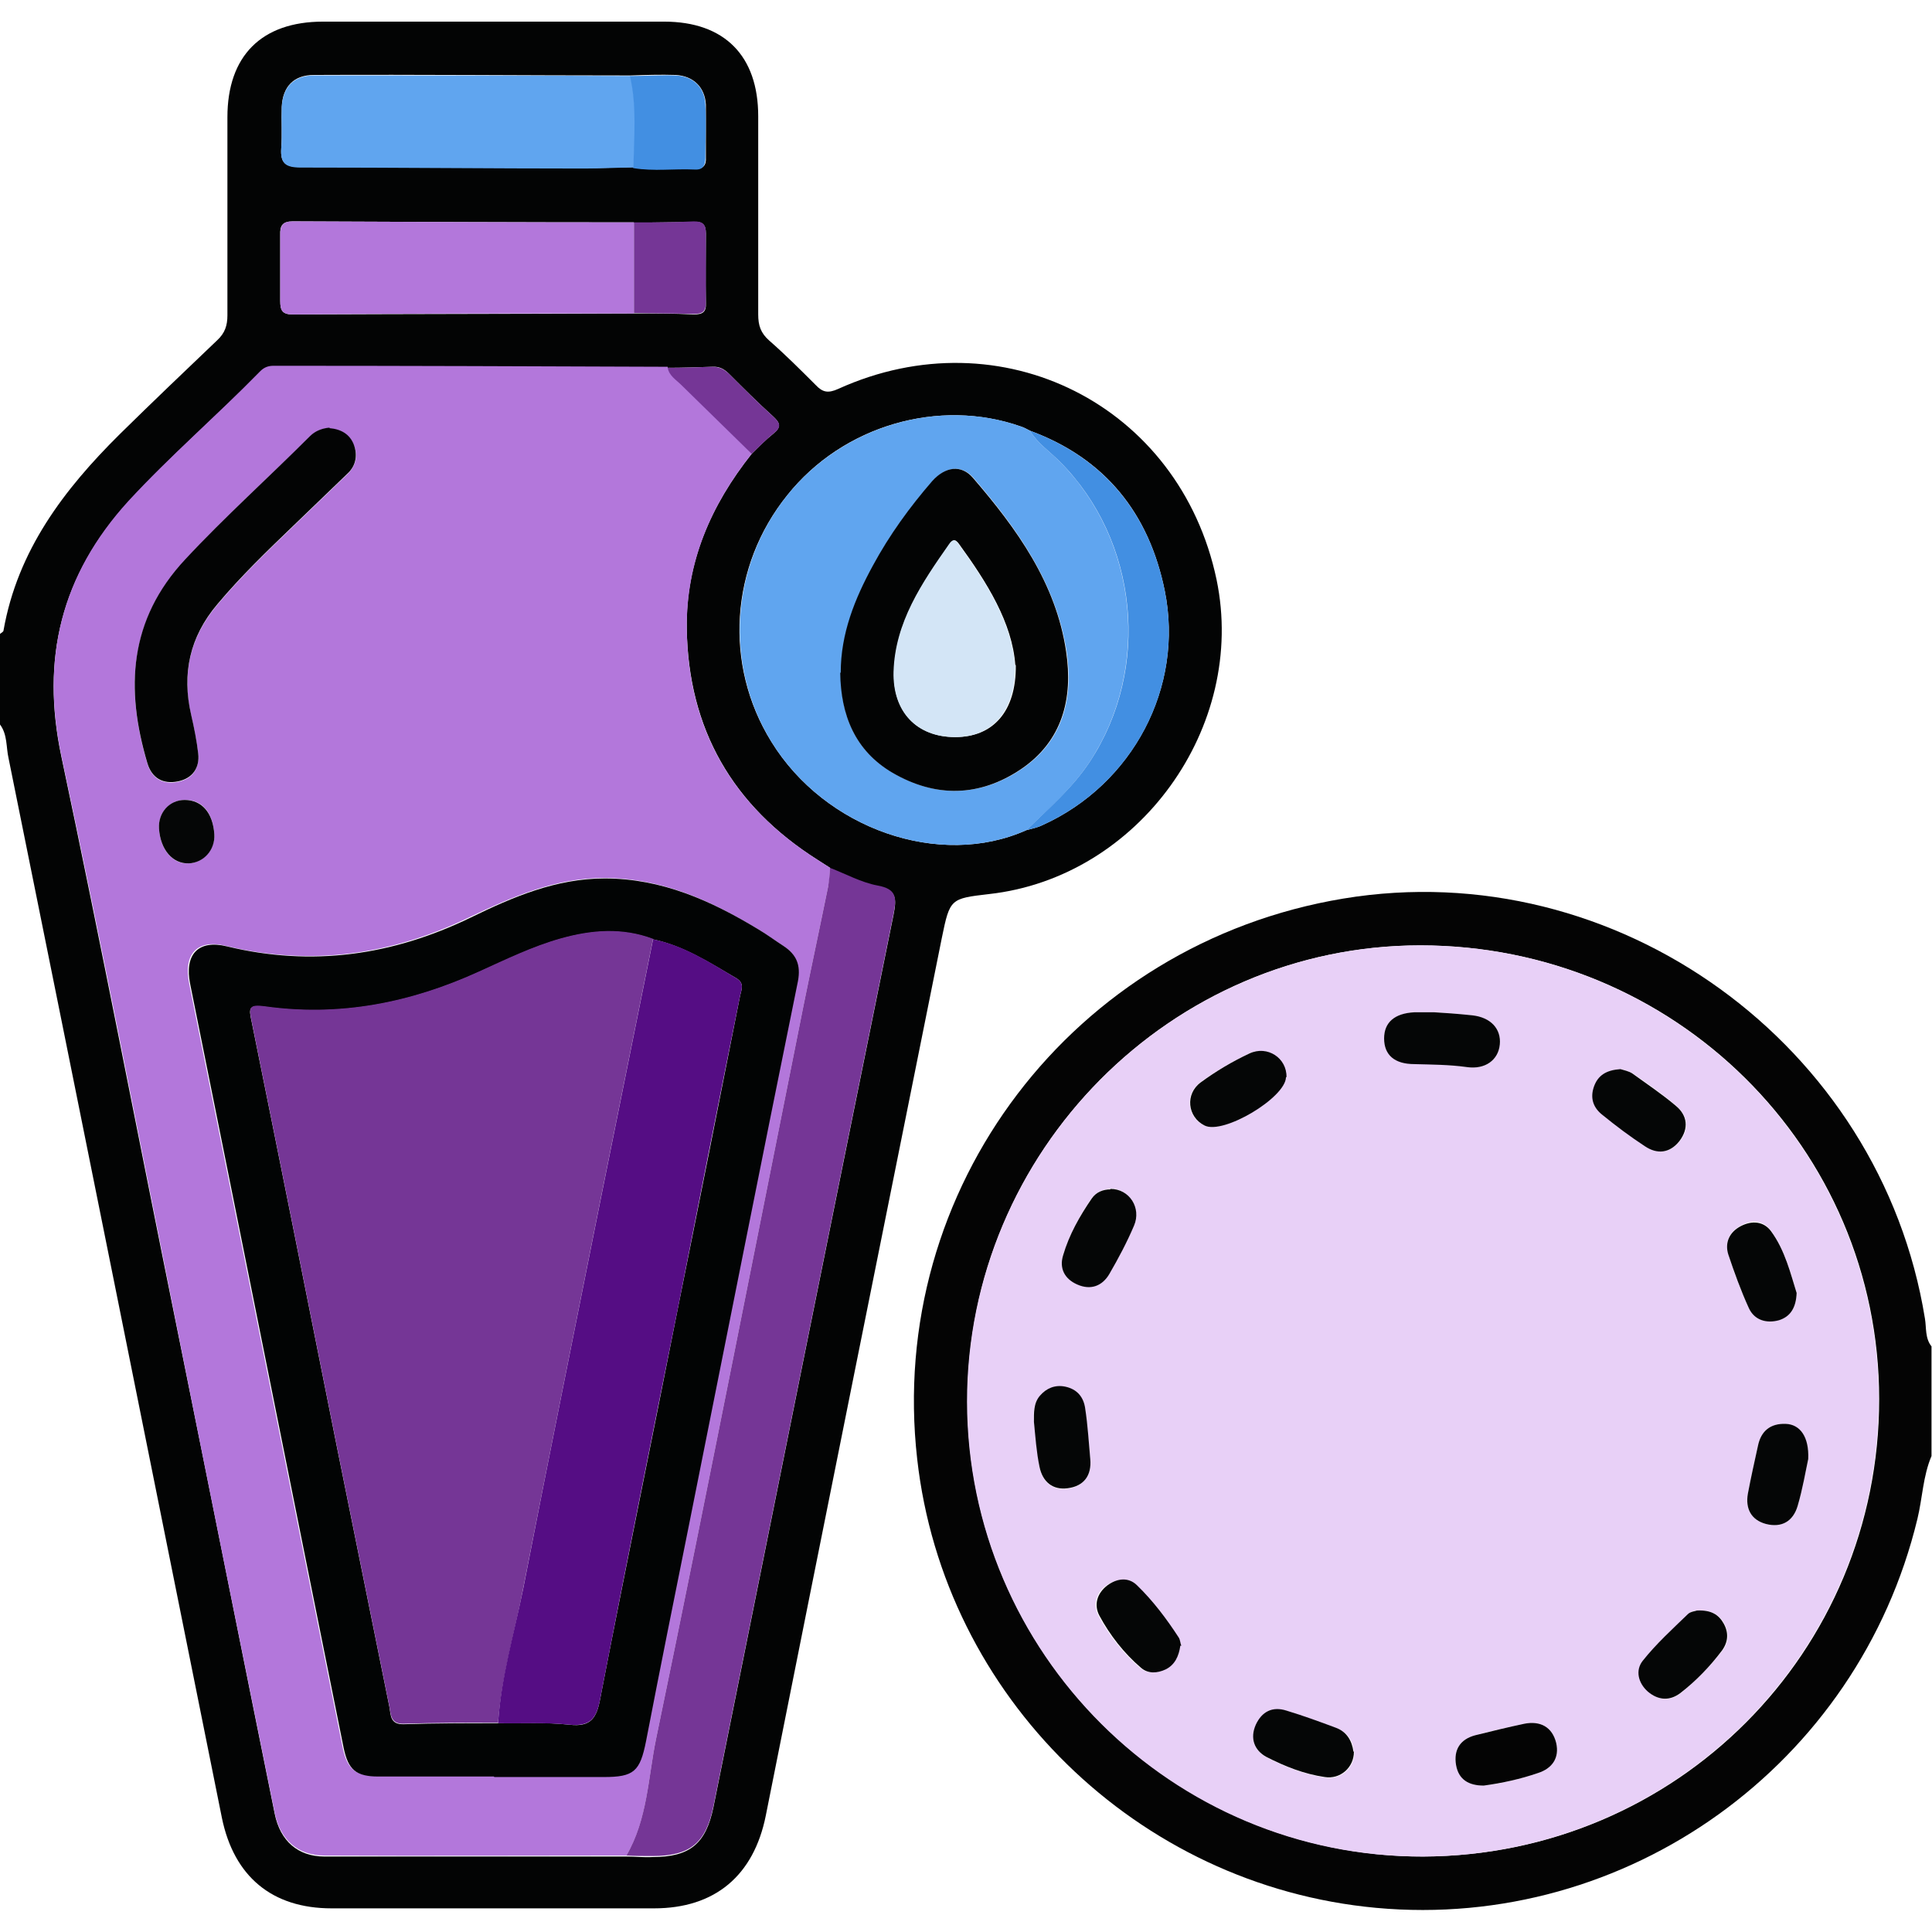
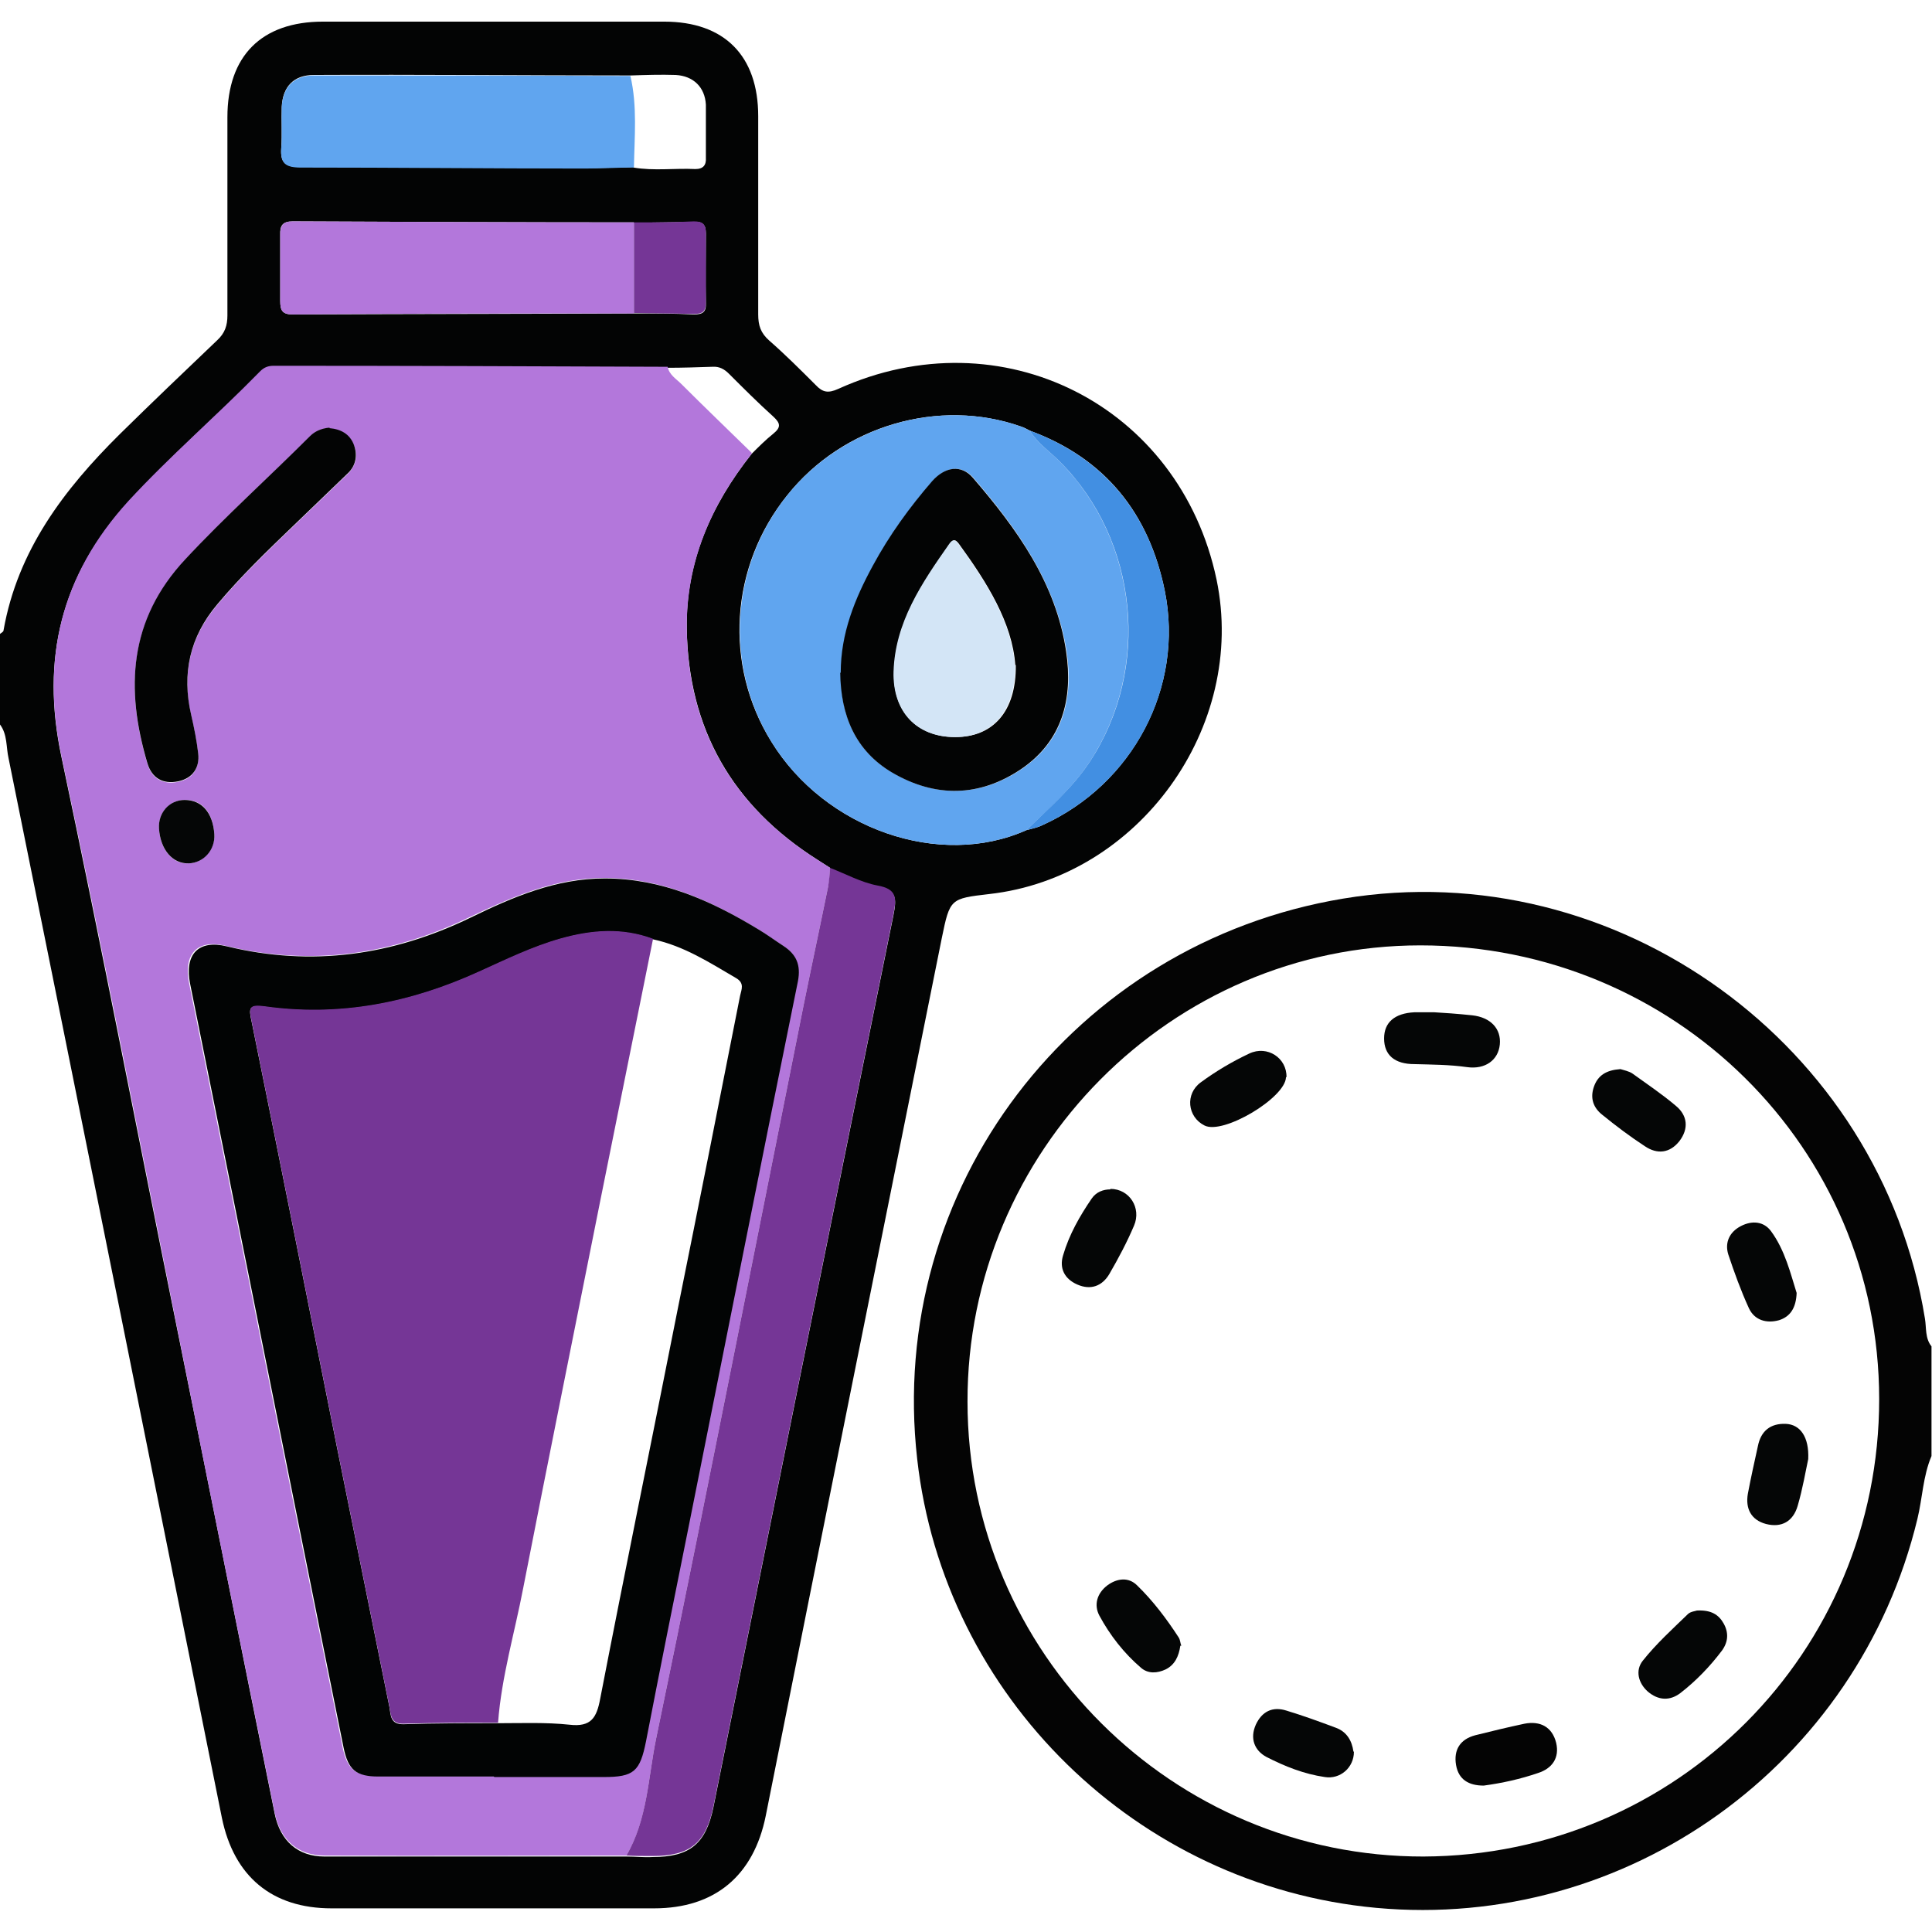
<svg xmlns="http://www.w3.org/2000/svg" version="1.1" viewBox="0 0 384 384">
  <defs>
    <style>
      .cls-1 {
        fill: #d3e5f6;
      }

      .cls-2 {
        fill: #030404;
      }

      .cls-3 {
        fill: #550d84;
      }

      .cls-4 {
        fill: #050606;
      }

      .cls-5 {
        fill: #428fe2;
      }

      .cls-6 {
        fill: #b377db;
      }

      .cls-7 {
        fill: #753696;
      }

      .cls-8 {
        fill: #020404;
      }

      .cls-9 {
        fill: #60a5ef;
      }

      .cls-10 {
        fill: #e8d0f7;
      }

      .cls-11 {
        fill: #040404;
      }
    </style>
  </defs>
  <g>
    <g id="Layer_1">
      <g>
        <path class="cls-2" d="M0,126c.2-.2.7-.4.7-.7,2.8-15.9,12-28,23.1-39,6.4-6.3,12.9-12.5,19.4-18.7,1.5-1.4,2-2.9,2-4.9,0-13.1,0-26.2,0-39.4,0-12.2,6.8-19,19-19,22.6,0,45.2,0,67.8,0,12,0,18.7,6.8,18.7,18.8,0,13.1,0,26.2,0,39.4,0,2.2.5,3.7,2.2,5.2,3.2,2.8,6.2,5.8,9.2,8.8,1.4,1.5,2.5,1.7,4.5.8,32.4-14.7,67.9,3.2,75.2,37.9,6.1,29.3-15.5,59.2-45.2,62.5-7.7.9-7.8.9-9.4,8.7-11.7,58.2-23.4,116.3-35,174.5-2.4,11.9-10.1,18.4-22.2,18.4-21.4,0-42.7,0-64.1,0-11.8,0-19.4-6.3-21.8-18C30,291.2,15.9,220.9,1.7,150.7c-.5-2.2-.2-4.7-1.7-6.7,0-6,0-12,0-18ZM126,44.2c-22.6,0-45.2-.1-67.8-.2-2,0-2.6.8-2.5,2.7,0,4.4,0,8.7,0,13.1,0,1.9.4,2.7,2.5,2.7,22.6-.1,45.2-.1,67.8-.2,4,0,7.9,0,11.9.2,1.7,0,2.5-.4,2.4-2.3-.1-4.6,0-9.2,0-13.8,0-1.8-.7-2.4-2.4-2.3-4,.1-7.9.1-11.9.2ZM125.9,33.3c4.1.7,8.2.1,12.3.3,1.6,0,2.2-.8,2.1-2.3,0-3.5,0-7,0-10.5-.2-3.5-2.5-5.7-6-5.9-3-.1-6,0-9,.1-21,0-41.9-.2-62.9-.1-4,0-6.2,2.3-6.4,6.3-.1,2.7.1,5.5-.1,8.2-.2,3,.8,3.8,3.8,3.8,18.8,0,37.7.1,56.5.2,3.2,0,6.5-.1,9.7-.2ZM204.7,85.6c-.6-.3-1.1-.6-1.7-.8-16.4-5.8-35.5-.2-46.5,13.6-11.4,14.1-12.7,33.7-3.2,49,10.7,17.4,33.5,25.3,50.7,17.6,1.1-.3,2.2-.5,3.2-1,17.9-8.1,28.2-27.4,24.3-46.6-3.1-15.3-11.8-26.3-26.8-31.8ZM165,172.5c-.8-.5-1.7-1.1-2.5-1.6-16.9-10.7-25.7-26-26-46-.2-13.1,4.8-24.5,12.9-34.7,1.4-1.4,2.8-2.8,4.3-4,1.6-1.3,1.4-2.1,0-3.4-3-2.7-5.9-5.6-8.8-8.5-.9-.9-1.9-1.5-3.3-1.4-3,.1-5.9.2-8.9.2-26.1,0-52.2-.1-78.3-.2-1.1,0-1.9.3-2.7,1.1-8.6,8.7-17.9,16.7-26.2,25.8-13.4,14.6-17.4,31.2-13.3,50.6,8,37.8,15.3,75.8,23,113.7,6.5,32.1,12.9,64.3,19.4,96.4,1.1,5.4,4.6,8.5,9.9,8.5,20,0,40,0,60,0,1.7,0,3.5.2,5.2.1,7.5,0,10.6-2.7,12.1-9.9,11.9-59.2,23.8-118.3,35.8-177.4.6-3.1.7-4.9-3.2-5.6-3.2-.5-6.3-2.3-9.4-3.5Z" />
        <path class="cls-11" d="M383.9,289.4c-1.7,4-1.8,8.4-2.8,12.5-11.8,48.9-57.7,81.9-107.6,77.3-47.5-4.4-85.9-42-91.2-89.2-6.1-53.8,31-102.5,84.7-111.4,54.3-9,106.8,29,115.6,83.5.3,1.8,0,3.9,1.3,5.5v21.7ZM282.9,369c50.3-.2,90.6-40.6,90.6-90.9,0-50-40.7-90.2-91.2-90.2-49.5,0-90.1,40.9-90,90.7,0,49.9,40.8,90.5,90.7,90.4Z" />
        <path class="cls-6" d="M149.4,90.2c-8.1,10.2-13,21.5-12.9,34.7.2,20,9.1,35.3,26,46,.8.5,1.7,1.1,2.5,1.6-.1,1.2-.1,2.5-.4,3.7-1.6,7.9-3.3,15.8-4.9,23.7-4.6,23.1-9.2,46.2-13.8,69.2-5.1,25.5-10.2,51-15.5,76.5-1.6,7.8-1.7,16.1-5.9,23.2-20,0-40,.1-60,0-5.3,0-8.8-3.1-9.9-8.5-6.5-32.1-13-64.3-19.4-96.4-7.6-37.9-14.9-75.9-23-113.7-4.1-19.4,0-36,13.3-50.6,8.3-9,17.6-17,26.2-25.8.8-.8,1.6-1.1,2.7-1.1,26.1,0,52.2.1,78.3.2.3,1.6,1.7,2.4,2.7,3.4,4.6,4.6,9.3,9.1,14,13.7ZM98.1,353.1c7.2,0,14.5,0,21.7,0,6,0,7.2-1.1,8.4-7.1,2.9-14.4,5.8-28.8,8.6-43.3,7.2-35.9,14.4-71.9,21.6-107.8.6-3.2-.2-5.3-2.9-7-1.7-1.1-3.3-2.3-5-3.3-9.4-5.7-19.1-10.1-30.5-10.1-9.7,0-18.3,3.8-26.7,7.8-15.5,7.5-31.5,9.8-48.4,5.7-5.7-1.4-8.5,1.6-7.3,7.5,10.2,50.6,20.3,101.2,30.5,151.8.9,4.3,2.5,5.7,6.9,5.7,7.6,0,15.2,0,22.9,0ZM65.5,85.1c-1.5,0-2.8.6-3.9,1.7-8.3,8.2-16.9,15.9-24.8,24.5-11.2,12-11.9,25.7-7.5,40.5.9,3,3.1,4.2,6.1,3.6,2.9-.6,4.2-2.6,4-5.5-.3-2.6-.8-5.2-1.4-7.7-1.9-8.2-.3-15.5,5.2-22,4.7-5.6,9.9-10.6,15.1-15.6,3.6-3.5,7.2-6.9,10.8-10.4,1.7-1.7,2.1-3.7,1.2-5.8-.8-2-2.5-3-4.8-3.2ZM37.5,171.6c2.9-.1,5.3-2.8,5.1-5.8-.3-4.4-2.5-6.9-5.9-6.8-3,0-5.3,2.6-5.1,5.7.3,4.2,2.7,7.1,5.9,6.9Z" />
        <path class="cls-9" d="M204,165c-17.2,7.7-40-.2-50.7-17.6-9.4-15.3-8.1-34.9,3.2-49,11.1-13.8,30.2-19.4,46.5-13.6.6.2,1.1.5,1.7.8,1.5,2.5,3.9,4.1,5.9,6.1,15.7,15.8,18.1,41.2,6,59.7-3.5,5.3-8.1,9.3-12.6,13.6ZM167.1,133.7c0,8.4,2.8,15.5,10.4,19.9,8.5,5,17.3,4.8,25.5-.7,8.3-5.6,10.4-14.1,9-23.4-2.1-13.6-9.8-24.4-18.5-34.5-2.3-2.7-5.6-2.3-8.1.6-4.5,5.2-8.6,10.8-11.8,16.8-3.6,6.6-6.4,13.5-6.4,21.3Z" />
        <path class="cls-7" d="M124.5,368.8c4.2-7.2,4.3-15.4,5.9-23.2,5.3-25.5,10.4-51,15.5-76.5,4.6-23.1,9.2-46.2,13.8-69.2,1.6-7.9,3.3-15.8,4.9-23.7.2-1.2.3-2.5.4-3.7,3.1,1.2,6.2,2.9,9.4,3.5,3.9.7,3.8,2.5,3.2,5.6-12,59.1-23.9,118.3-35.8,177.4-1.5,7.3-4.6,9.9-12.1,9.9-1.7,0-3.5,0-5.2-.1Z" />
        <path class="cls-9" d="M125.9,33.3c-3.2,0-6.5.2-9.7.2-18.8,0-37.7-.2-56.5-.2-3,0-4-.9-3.8-3.8.2-2.7,0-5.5.1-8.2.2-4,2.4-6.3,6.4-6.3,21,0,41.9,0,62.9.1,1.4,6,.8,12.1.7,18.2Z" />
        <path class="cls-6" d="M126,62.3c-22.6,0-45.2,0-67.8.2-2.1,0-2.5-.8-2.5-2.7,0-4.4,0-8.7,0-13.1,0-1.9.5-2.7,2.5-2.7,22.6.1,45.2.2,67.8.2,0,6,0,12,0,18.1Z" />
        <path class="cls-5" d="M204,165c4.4-4.3,9.1-8.3,12.6-13.6,12.2-18.5,9.7-44-6-59.7-2-2-4.4-3.6-5.9-6.1,14.9,5.5,23.7,16.5,26.8,31.8,3.9,19.3-6.4,38.5-24.3,46.6-1,.5-2.1.7-3.2,1Z" />
-         <path class="cls-5" d="M125.9,33.3c.1-6.1.7-12.2-.7-18.2,3,0,6-.2,9-.1,3.6.1,5.9,2.4,6,5.9.2,3.5,0,7,0,10.5,0,1.5-.5,2.4-2.1,2.3-4.1-.2-8.2.4-12.3-.3Z" />
        <path class="cls-7" d="M126,62.3c0-6,0-12,0-18.1,4,0,7.9,0,11.9-.2,1.7,0,2.4.5,2.4,2.3,0,4.6,0,9.2,0,13.8,0,1.9-.7,2.3-2.4,2.3-4-.1-7.9-.1-11.9-.2Z" />
-         <path class="cls-7" d="M149.4,90.2c-4.7-4.6-9.3-9.1-14-13.7-1-1-2.4-1.8-2.7-3.4,3,0,5.9-.1,8.9-.2,1.4,0,2.3.5,3.3,1.4,2.9,2.9,5.8,5.8,8.8,8.5,1.4,1.3,1.7,2.1,0,3.4-1.5,1.2-2.9,2.7-4.3,4Z" />
-         <path class="cls-10" d="M282.9,369c-49.9.2-90.6-40.4-90.7-90.4,0-49.7,40.5-90.6,90-90.7,50.5,0,91.2,40.2,91.2,90.2,0,50.2-40.3,90.7-90.6,90.9ZM285.1,201.2c-2,0-3,0-4,0-3.9.2-6,2.1-6,5.2,0,3.2,2.1,5,6,5.1,3.5,0,7,0,10.5.6,3.7.5,6.2-1.4,6.5-4.5.3-3.1-1.8-5.3-5.5-5.8-2.8-.3-5.7-.5-7.5-.6ZM205.5,282.7c.4,3,.6,6,1.1,8.9.6,3,2.6,4.7,5.6,4.3,3.1-.4,4.8-2.6,4.5-5.8-.3-3.4-.6-6.7-1-10-.3-2.3-1.7-3.9-4-4.4-2-.5-3.7.3-5,1.8-1.4,1.5-1.3,3.4-1.2,5.3ZM322.1,212.5c-2.6.2-4.3,1.2-5.2,3.5-.9,2.3,0,4.2,1.7,5.6,2.7,2.2,5.5,4.3,8.4,6.2,2.5,1.7,5,1.4,6.9-1,1.9-2.4,1.6-5-.7-7-2.7-2.3-5.7-4.4-8.6-6.4-.8-.5-1.8-.7-2.4-.9ZM220.7,236.3c-1.4,0-2.8.6-3.7,1.8-2.4,3.5-4.4,7.2-5.7,11.3-.8,2.6.3,4.7,2.8,5.8,2.7,1.2,5,.4,6.4-2.1,1.8-3.1,3.5-6.3,4.9-9.6,1.5-3.4-1-7.2-4.7-7.3ZM255.6,214.1c.1-3.7-3.8-6.4-7.4-4.7-3.3,1.6-6.6,3.5-9.6,5.7-3.2,2.3-2.7,6.9.7,8.6,3.7,1.9,16.1-5.5,16.2-9.6ZM359.4,290c.2-4.4-1.6-6.8-4.5-7-3-.1-4.9,1.4-5.5,4.4-.7,3.2-1.4,6.3-2,9.5-.5,3,.6,5.2,3.6,6,3.1.8,5.5-.5,6.3-3.6,1-3.5,1.6-7,2.1-9.3ZM337.4,320.1c-.3,0-1.3.1-1.8.7-3.1,3-6.3,6-9,9.3-1.5,1.8-.9,4.3,1,6.1,2,1.8,4.4,2,6.5.3,3.1-2.5,5.9-5.4,8.3-8.5,1.2-1.6,1.3-3.5.3-5.3-1-1.8-2.5-2.7-5.2-2.6ZM269.1,348.2c-.2-2.2-1.2-3.9-3.5-4.7-3.3-1.2-6.5-2.4-9.8-3.4-2.8-.9-4.9.2-6.1,2.8-1.3,2.7-.4,5.1,2.1,6.4,3.6,1.9,7.5,3.4,11.6,4,3.1.5,5.8-1.9,5.8-5ZM234.6,327.1c-.1-.4-.1-1.1-.5-1.6-2.4-3.8-5.1-7.3-8.3-10.4-1.6-1.6-4-1.3-5.9,0-2.1,1.5-2.7,3.9-1.6,6,2.1,3.9,4.9,7.5,8.3,10.4,1.4,1.2,3.2,1.1,4.9.3,1.8-.9,2.7-2.5,2.9-4.7ZM357.1,256.9c-1.2-3.8-2.3-8.4-5.1-12.3-1.4-2-3.8-2.3-6-1-2.3,1.2-3.2,3.3-2.5,5.6,1.1,3.7,2.5,7.3,4.1,10.7,1.1,2.5,3.5,3.2,6,2.4,2.3-.7,3.4-2.3,3.5-5.5ZM294.9,354.9c3.6-.4,7.2-1.3,10.8-2.5,2.8-.9,4.3-3,3.6-6-.8-3.1-3.1-4.4-6.3-3.8-3.3.7-6.5,1.4-9.8,2.3-3,.8-4.3,2.9-3.8,5.9.5,2.9,2.5,4.1,5.5,4.1Z" />
        <path class="cls-8" d="M98.1,353.1c-7.6,0-15.2,0-22.9,0-4.5,0-6-1.4-6.9-5.7-10.2-50.6-20.3-101.2-30.5-151.8-1.2-5.9,1.6-8.9,7.3-7.5,16.9,4.1,32.9,1.8,48.4-5.7,8.4-4.1,17-7.8,26.7-7.8,11.3,0,21.1,4.4,30.5,10.1,1.7,1,3.3,2.2,5,3.3,2.6,1.7,3.5,3.8,2.9,7-7.3,35.9-14.4,71.8-21.6,107.8-2.9,14.4-5.8,28.8-8.6,43.3-1.2,6-2.4,7.1-8.4,7.1-7.2,0-14.5,0-21.7,0ZM129.8,186.7c-6.1-2.3-12.2-1.8-18.3-.1-5.7,1.6-10.9,4.2-16.3,6.6-13.6,6.2-27.7,9-42.6,6.9-3.1-.4-3.2.2-2.6,2.9,5.7,28.1,11.3,56.2,16.9,84.3,3.5,17.3,7,34.7,10.5,52,.3,1.6.1,3.5,2.9,3.4,6.2-.2,12.5-.2,18.7-.2,4.7,0,9.5-.2,14.2.3,4.3.5,5.4-1.4,6.1-5.2,5-25.8,10.3-51.6,15.4-77.4,4.2-20.8,8.3-41.5,12.4-62.3.3-1.3.9-2.5-.8-3.5-5.3-3.1-10.4-6.4-16.5-7.7Z" />
        <path class="cls-2" d="M65.5,85.1c2.3.2,4,1.2,4.8,3.2.8,2.1.5,4.2-1.2,5.8-3.6,3.5-7.2,6.9-10.8,10.4-5.2,5-10.4,10-15.1,15.6-5.5,6.5-7.1,13.8-5.2,22,.6,2.6,1.1,5.1,1.4,7.7.3,2.8-1.1,4.9-4,5.5-3,.6-5.2-.6-6.1-3.6-4.4-14.8-3.7-28.5,7.5-40.5,7.9-8.5,16.6-16.3,24.8-24.5,1.1-1.1,2.5-1.6,3.9-1.7Z" />
        <path class="cls-4" d="M37.5,171.6c-3.2.1-5.6-2.7-5.9-6.9-.2-3.1,2-5.7,5.1-5.7,3.4,0,5.6,2.5,5.9,6.8.2,3.1-2.1,5.7-5.1,5.8Z" />
        <path class="cls-2" d="M167.1,133.7c0-7.8,2.8-14.7,6.4-21.3,3.3-6.1,7.3-11.6,11.8-16.8,2.6-2.9,5.8-3.3,8.1-.6,8.7,10.1,16.5,20.9,18.5,34.5,1.4,9.3-.7,17.8-9,23.4-8.2,5.5-16.9,5.7-25.5.7-7.5-4.4-10.3-11.5-10.4-19.9ZM201.8,132.2c-.6-8.4-5.6-16.4-11.2-24.1-.8-1.1-1.3-.8-1.9.1-5.4,7.7-10.7,15.5-11,25.3-.3,8,4.6,13,12.2,13,7.4,0,12.1-5,12-14.3Z" />
        <path class="cls-4" d="M285.1,201.2c1.8.1,4.7.3,7.5.6,3.7.4,5.8,2.7,5.5,5.8-.3,3.1-2.9,5-6.5,4.5-3.5-.5-7-.5-10.5-.6-3.9,0-6-1.8-6-5.1,0-3.2,2.1-5,6-5.2,1,0,2,0,4,0Z" />
-         <path class="cls-4" d="M205.5,282.7c0-1.9-.1-3.8,1.2-5.3,1.3-1.5,3-2.2,5-1.8,2.4.5,3.7,2.1,4,4.4.5,3.3.7,6.7,1,10,.3,3.3-1.3,5.4-4.5,5.8-3,.4-5-1.3-5.6-4.3-.6-2.9-.8-5.9-1.1-8.9Z" />
        <path class="cls-4" d="M322.1,212.5c.6.2,1.7.4,2.4.9,2.9,2.1,5.9,4.1,8.6,6.4,2.3,1.9,2.6,4.5.7,7-1.9,2.4-4.4,2.7-6.9,1-2.9-1.9-5.7-4-8.4-6.2-1.8-1.4-2.5-3.3-1.7-5.6.8-2.3,2.5-3.3,5.2-3.5Z" />
        <path class="cls-4" d="M220.7,236.3c3.8,0,6.2,3.8,4.7,7.3-1.4,3.3-3.1,6.5-4.9,9.6-1.4,2.4-3.7,3.3-6.4,2.1-2.5-1.1-3.6-3.2-2.8-5.8,1.2-4.1,3.3-7.8,5.7-11.3.9-1.3,2.3-1.8,3.7-1.8Z" />
        <path class="cls-4" d="M255.6,214.1c-.1,4.1-12.5,11.5-16.2,9.6-3.4-1.7-3.9-6.3-.7-8.6,3-2.2,6.2-4.1,9.6-5.7,3.6-1.7,7.5.9,7.4,4.7Z" />
        <path class="cls-4" d="M359.4,290c-.5,2.3-1.1,5.9-2.1,9.3-.9,3.1-3.2,4.4-6.3,3.6-3-.8-4.1-3.1-3.6-6,.6-3.2,1.3-6.3,2-9.5.6-3,2.5-4.5,5.5-4.4,2.9.1,4.7,2.6,4.5,7Z" />
        <path class="cls-4" d="M337.4,320.1c2.7-.1,4.2.8,5.2,2.6,1,1.8.9,3.6-.3,5.3-2.4,3.2-5.2,6.1-8.3,8.5-2.1,1.6-4.4,1.5-6.5-.3-1.9-1.7-2.5-4.2-1-6.1,2.7-3.4,5.9-6.3,9-9.3.5-.5,1.6-.6,1.8-.7Z" />
        <path class="cls-4" d="M269.1,348.2c0,3.1-2.7,5.5-5.8,5-4.1-.6-7.9-2.1-11.6-4-2.4-1.3-3.3-3.7-2.1-6.4,1.2-2.6,3.3-3.7,6.1-2.8,3.3,1,6.6,2.2,9.8,3.4,2.2.8,3.2,2.6,3.5,4.7Z" />
        <path class="cls-4" d="M234.6,327.1c-.3,2.1-1.1,3.8-2.9,4.7-1.7.8-3.5.9-4.9-.3-3.4-2.9-6.2-6.5-8.3-10.4-1.1-2.1-.5-4.4,1.6-6,1.9-1.4,4.2-1.7,5.9,0,3.2,3.1,5.9,6.7,8.3,10.4.3.5.3,1.2.5,1.6Z" />
        <path class="cls-4" d="M357.1,256.9c-.1,3.1-1.3,4.8-3.5,5.5-2.5.7-4.9,0-6-2.4-1.6-3.5-2.9-7.1-4.1-10.7-.7-2.3.2-4.4,2.5-5.6,2.3-1.2,4.6-.9,6,1,2.8,3.8,3.9,8.5,5.1,12.3Z" />
        <path class="cls-11" d="M294.9,354.9c-3,0-5-1.2-5.5-4.1-.5-3,.8-5.1,3.8-5.9,3.2-.8,6.5-1.6,9.8-2.3,3.1-.6,5.5.6,6.3,3.8.7,3-.8,5.1-3.6,6-3.5,1.2-7.1,2-10.8,2.5Z" />
        <path class="cls-7" d="M99,342.4c-6.2,0-12.5,0-18.7.2-2.7.1-2.6-1.8-2.9-3.4-3.5-17.3-7-34.7-10.5-52-5.6-28.1-11.2-56.2-16.9-84.3-.6-2.7-.4-3.3,2.6-2.9,14.9,2.1,29-.7,42.6-6.9,5.3-2.4,10.6-5,16.3-6.6,6.1-1.7,12.2-2.2,18.3.1-3.5,17.4-7,34.7-10.5,52.1-5.1,25.6-10.3,51.3-15.3,76.9-1.7,8.9-4.3,17.6-5,26.7Z" />
-         <path class="cls-3" d="M99,342.4c.6-9.1,3.2-17.8,5-26.7,5-25.7,10.2-51.3,15.3-76.9,3.5-17.4,7-34.7,10.5-52.1,6.1,1.2,11.3,4.6,16.5,7.7,1.7,1,1.1,2.2.8,3.5-4.2,20.8-8.3,41.5-12.4,62.3-5.2,25.8-10.4,51.5-15.4,77.4-.7,3.8-1.8,5.6-6.1,5.2-4.7-.5-9.5-.2-14.2-.3Z" />
        <path class="cls-1" d="M201.8,132.2c0,9.3-4.6,14.3-12,14.3-7.6,0-12.4-5-12.2-13,.3-9.8,5.6-17.6,11-25.3.6-.9,1.2-1.2,1.9-.1,5.6,7.7,10.6,15.7,11.2,24.1Z" />
      </g>
    </g>
  </g>
</svg>